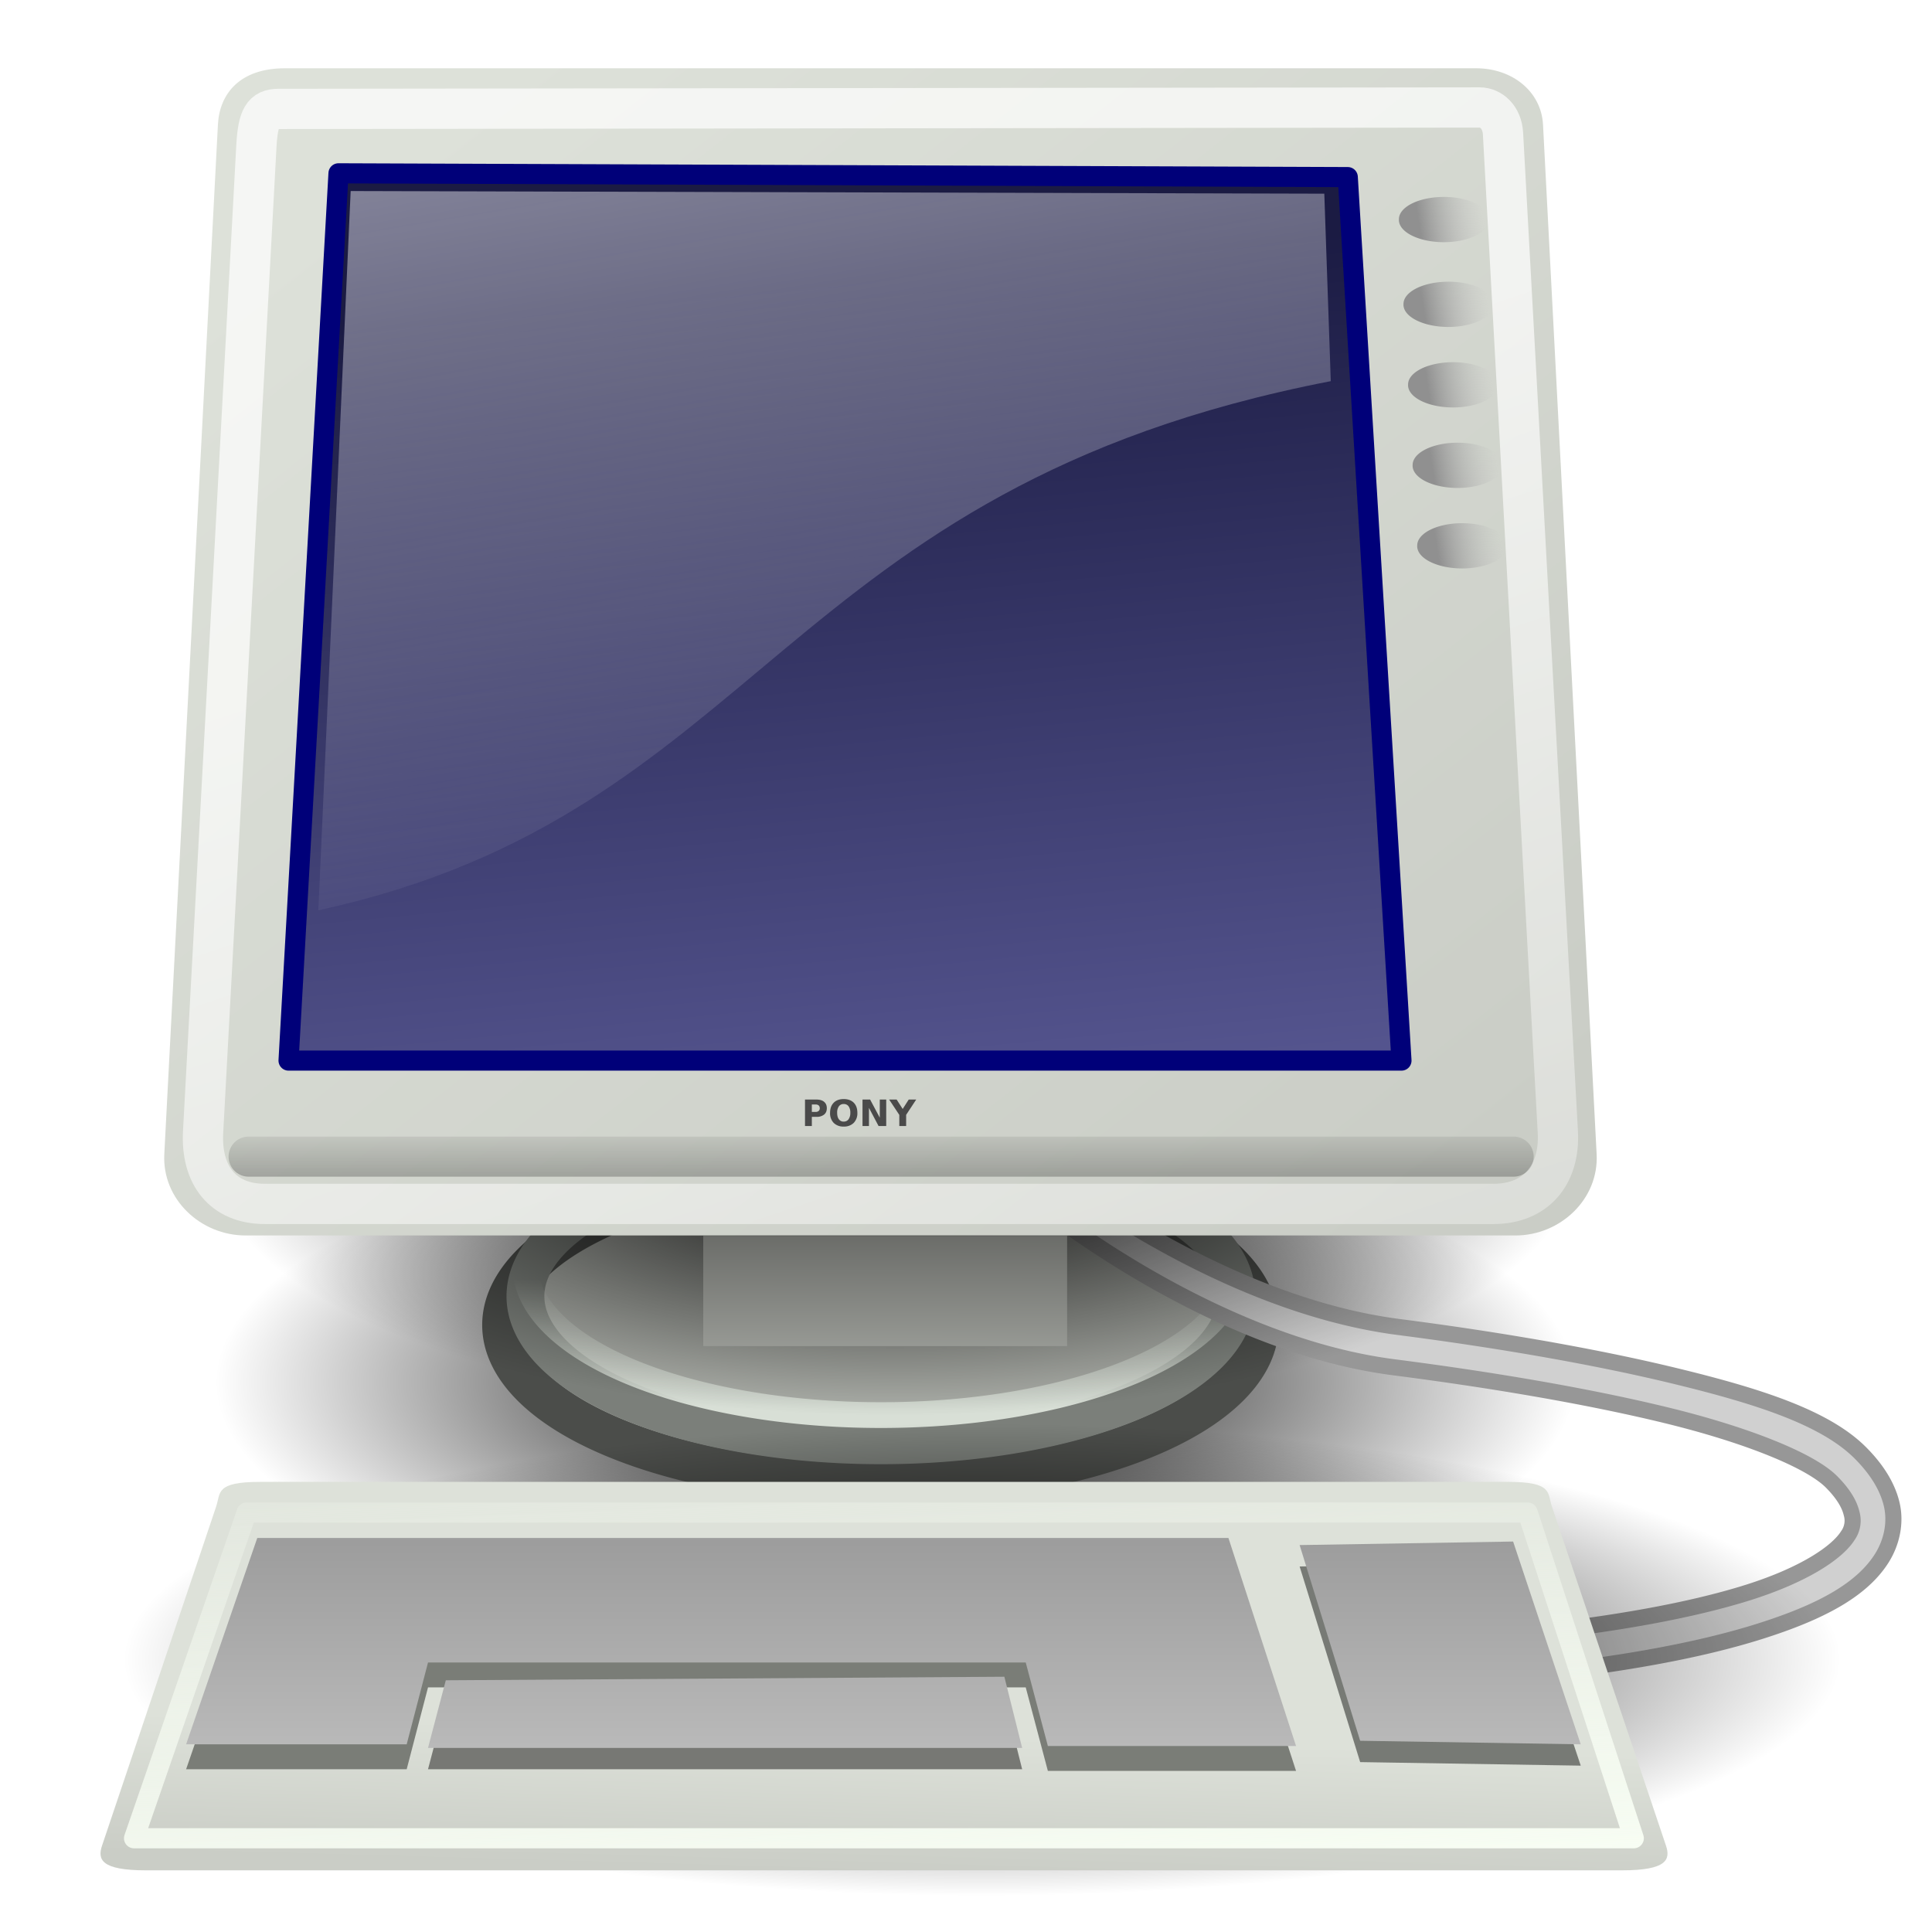
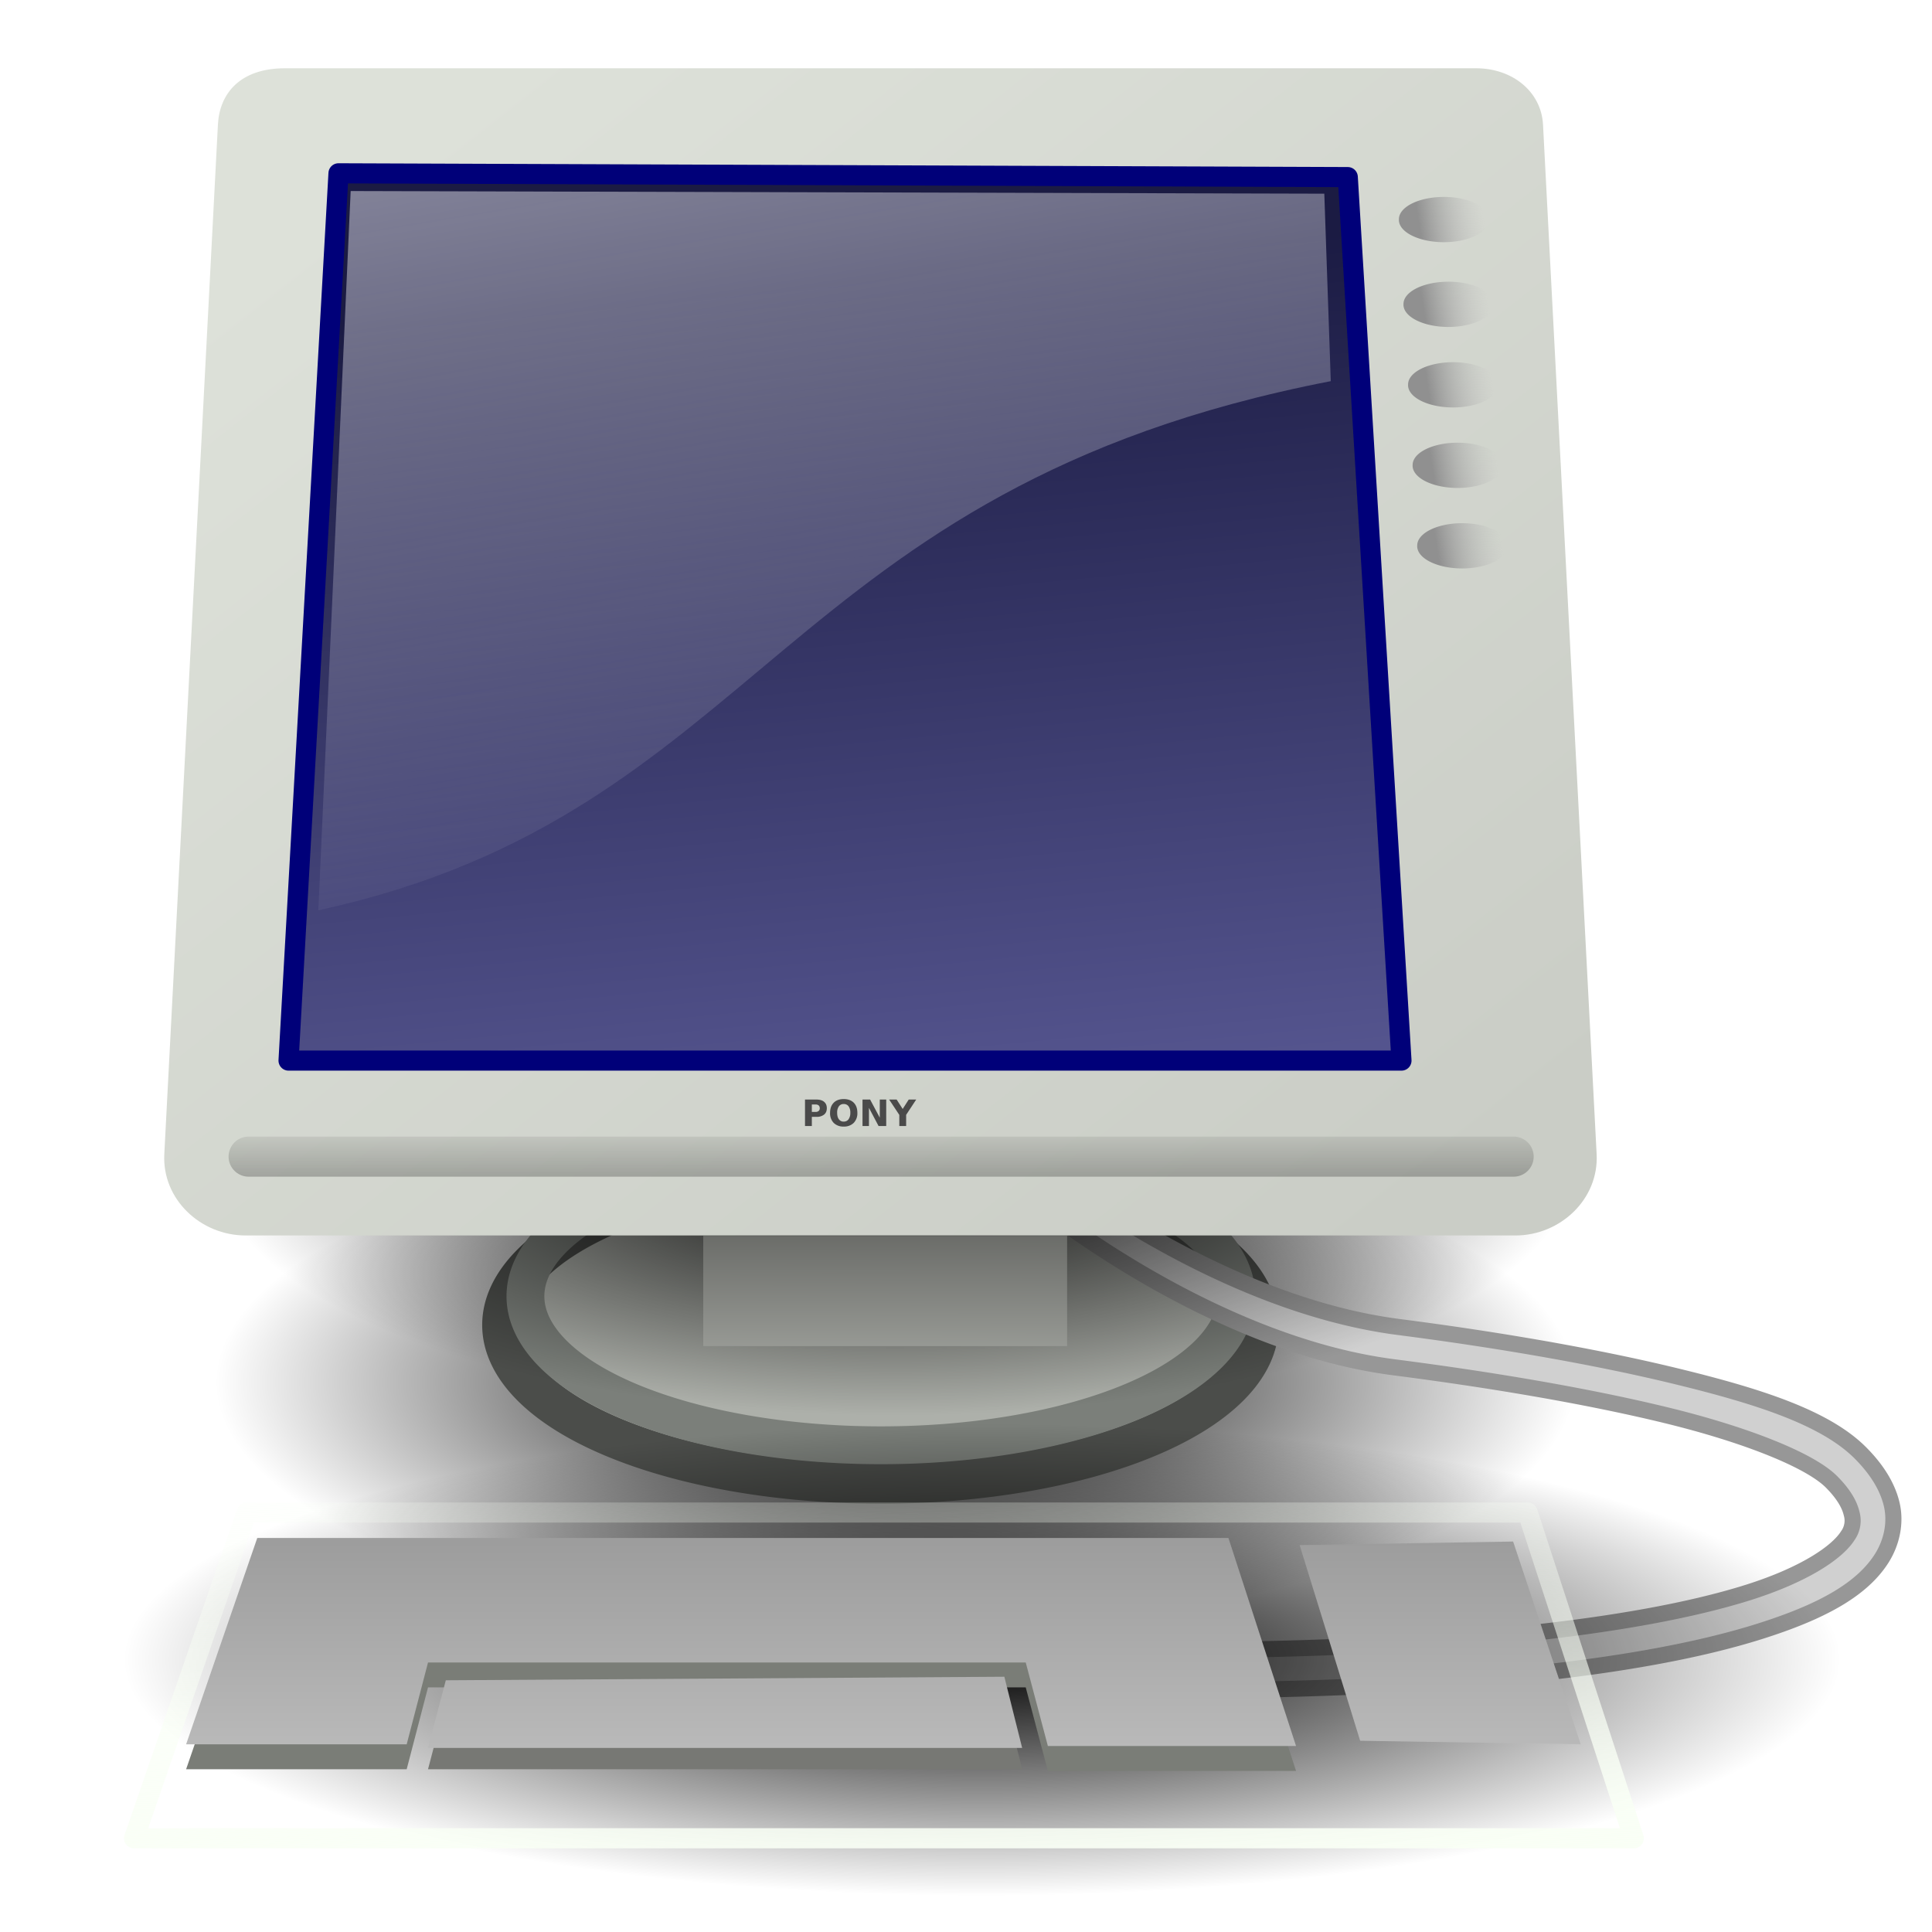
<svg xmlns="http://www.w3.org/2000/svg" xmlns:xlink="http://www.w3.org/1999/xlink" width="48" height="48">
  <defs>
    <linearGradient id="p">
      <stop offset="0" style="stop-color:#d8dfd6;stop-opacity:1" />
      <stop offset="1" style="stop-color:#d8dfd6;stop-opacity:0" />
    </linearGradient>
    <linearGradient id="n">
      <stop offset="0" style="stop-color:#9d9d9d;stop-opacity:1" />
      <stop offset="1" style="stop-color:#b9b9b9;stop-opacity:1" />
    </linearGradient>
    <linearGradient id="m">
      <stop offset="0" style="stop-color:#909090;stop-opacity:1" />
      <stop offset="1" style="stop-color:#bebebe;stop-opacity:0" />
    </linearGradient>
    <linearGradient id="l">
      <stop offset="0" style="stop-color:#585956;stop-opacity:1" />
      <stop offset="1" style="stop-color:#bbbeb8;stop-opacity:1" />
    </linearGradient>
    <linearGradient id="k">
      <stop offset="0" style="stop-color:#000;stop-opacity:1" />
      <stop offset="1" style="stop-color:#000;stop-opacity:0" />
    </linearGradient>
    <linearGradient id="j">
      <stop offset="0" style="stop-color:#5b5b97;stop-opacity:1" />
      <stop offset="1" style="stop-color:#1b1b43;stop-opacity:1" />
    </linearGradient>
    <linearGradient id="i">
      <stop offset="0" style="stop-color:#fff;stop-opacity:1" />
      <stop offset="1" style="stop-color:#fcfcff;stop-opacity:0" />
    </linearGradient>
    <linearGradient id="h">
      <stop offset="0" style="stop-color:#f9fff5;stop-opacity:1" />
      <stop offset="1" style="stop-color:#f9fff5;stop-opacity:0" />
    </linearGradient>
    <linearGradient id="g">
      <stop offset="0" style="stop-color:#dfdfde;stop-opacity:1" />
      <stop offset="1" style="stop-color:#9d9f9a;stop-opacity:1" />
    </linearGradient>
    <linearGradient id="f">
      <stop style="stop-color:#000;stop-opacity:1" offset="0" />
      <stop style="stop-color:#000;stop-opacity:0" offset="1" />
    </linearGradient>
    <linearGradient id="d">
      <stop style="stop-color:#fff;stop-opacity:1" offset="0" />
      <stop style="stop-color:#fff;stop-opacity:0" offset="1" />
    </linearGradient>
    <linearGradient id="e">
      <stop style="stop-color:#1a4876;stop-opacity:1" offset="0" />
      <stop style="stop-color:#3f54a3;stop-opacity:0" offset="1" />
    </linearGradient>
    <linearGradient id="c">
      <stop style="stop-color:#fff;stop-opacity:1" offset="0" />
      <stop style="stop-color:#fff;stop-opacity:0" offset="1" />
    </linearGradient>
    <linearGradient id="b">
      <stop style="stop-color:#5a7aa4;stop-opacity:1" offset="0" />
      <stop style="stop-color:#5a7aa4;stop-opacity:0" offset="1" />
    </linearGradient>
    <linearGradient id="o">
      <stop style="stop-color:#8f8f8f;stop-opacity:1" offset="0" />
      <stop style="stop-color:#494949;stop-opacity:1" offset="1" />
    </linearGradient>
    <linearGradient id="a">
      <stop style="stop-color:#dde1d9;stop-opacity:1" offset="0" />
      <stop style="stop-color:#cacdc6;stop-opacity:1" offset="1" />
    </linearGradient>
    <linearGradient xlink:href="#a" id="u" gradientTransform="matrix(1.13 0 0 .885 -1.625 -1.304)" x1="8.612" y1="7.229" x2="34.784" y2="33.34" gradientUnits="userSpaceOnUse" />
    <linearGradient xlink:href="#d" id="x" gradientTransform="matrix(1.108 0 0 .902 1 1)" x1="17.698" y1="13.005" x2="34.975" y2="55.201" gradientUnits="userSpaceOnUse" />
    <linearGradient gradientUnits="userSpaceOnUse" y2="26.729" x2="17.199" y1="1.654" x1="11.492" gradientTransform="matrix(1.239 0 0 .896 .59 -1.332)" id="y" xlink:href="#i" />
    <linearGradient gradientUnits="userSpaceOnUse" y2="8.867" x2="16.316" y1="32.622" x1="19.15" gradientTransform="matrix(1.174 0 0 .945 .722 -1.332)" id="v" xlink:href="#j" />
    <linearGradient gradientUnits="userSpaceOnUse" y2="162.451" x2="3.707" y1="171.291" x1="3.707" gradientTransform="matrix(5.705 0 0 .175 1 -.68)" id="w" xlink:href="#k" />
    <linearGradient gradientUnits="userSpaceOnUse" y2="64.893" x2="12.128" y1="53.535" x1="12.207" gradientTransform="scale(1.816 .551)" id="t" xlink:href="#l" />
    <linearGradient gradientUnits="userSpaceOnUse" y2="3.845" x2="35.521" y1="3.938" x1="34.301" id="F" xlink:href="#m" />
    <linearGradient y2="3.845" x2="35.521" y1="3.938" x1="34.301" gradientUnits="userSpaceOnUse" id="G" xlink:href="#m" />
    <linearGradient y2="3.845" x2="35.521" y1="3.938" x1="34.301" gradientUnits="userSpaceOnUse" id="H" xlink:href="#m" />
    <linearGradient y2="3.845" x2="35.521" y1="3.938" x1="34.301" gradientUnits="userSpaceOnUse" id="I" xlink:href="#m" />
    <linearGradient y2="3.845" x2="35.521" y1="3.938" x1="34.301" gradientUnits="userSpaceOnUse" id="J" xlink:href="#m" />
    <linearGradient y2="74.098" x2="8.649" y1="101.285" x1="13.629" gradientTransform="matrix(2.144 0 0 .467 1 -.509)" gradientUnits="userSpaceOnUse" id="E" xlink:href="#h" />
    <linearGradient gradientUnits="userSpaceOnUse" y2="100.2" x2="8.113" y1="88.509" x1="8.113" gradientTransform="scale(2.31 .433)" id="B" xlink:href="#n" />
    <linearGradient y2="52.536" x2="18.177" y1="48.643" x1="18.317" gradientTransform="scale(1.13 .885)" gradientUnits="userSpaceOnUse" id="A" xlink:href="#a" />
    <linearGradient gradientUnits="userSpaceOnUse" y2="44.879" x2="-23.886" y1="49.953" x1="-23.886" gradientTransform="scale(1.493 .67)" id="r" xlink:href="#p" />
    <linearGradient y2="100.2" x2="8.113" y1="88.509" x1="8.113" gradientTransform="scale(2.31 .433)" gradientUnits="userSpaceOnUse" id="D" xlink:href="#n" />
    <linearGradient y2="100.2" x2="8.113" y1="88.509" x1="8.113" gradientTransform="scale(2.31 .433)" gradientUnits="userSpaceOnUse" id="C" xlink:href="#n" />
    <radialGradient xlink:href="#f" id="q" gradientTransform="scale(1.926 .519)" cx="12.576" cy="67.502" fx="12.576" fy="67.502" r="8.766" gradientUnits="userSpaceOnUse" />
    <radialGradient xlink:href="#f" id="s" gradientUnits="userSpaceOnUse" gradientTransform="scale(1.926 .519)" cx="12.576" cy="67.502" fx="12.576" fy="67.502" r="8.766" />
    <radialGradient r="8.766" fy="67.502" fx="12.576" cy="67.502" cx="12.576" gradientTransform="scale(1.926 .519)" gradientUnits="userSpaceOnUse" id="z" xlink:href="#f" />
  </defs>
  <path style="color:#000;fill:url(#q);fill-opacity:1;fill-rule:evenodd;stroke:none;stroke-width:1;stroke-linecap:round;stroke-linejoin:miter;marker:none;marker-start:none;marker-mid:none;marker-end:none;stroke-miterlimit:4;stroke-dashoffset:0;stroke-opacity:.701;visibility:visible;display:inline;overflow:visible" d="M41.1 35.051a16.882 4.552 0 1 1-33.764 0 16.882 4.552 0 1 1 33.765 0z" transform="matrix(1 0 0 1.369 -1.979 -13.617)" />
  <path style="color:#000;fill:#adb0aa;fill-opacity:1;fill-rule:evenodd;stroke:#4b4d4a;stroke-width:1;stroke-linecap:butt;stroke-linejoin:miter;marker:none;marker-start:none;marker-mid:none;marker-end:none;stroke-miterlimit:4;stroke-dashoffset:0;stroke-opacity:1;visibility:visible;display:inline;overflow:visible" d="M-26.264 29.716a9.394 3.94 0 1 1-18.789 0 9.394 3.94 0 1 1 18.789 0z" transform="translate(57.533 3.203)" />
  <path transform="matrix(.94 0 0 .94 55.404 4.271)" d="M-26.264 29.716a9.394 3.94 0 1 1-18.789 0 9.394 3.94 0 1 1 18.789 0z" style="color:#000;fill:none;fill-opacity:1;fill-rule:evenodd;stroke:#7b7f7a;stroke-width:1;stroke-linecap:butt;stroke-linejoin:miter;marker:none;marker-start:none;marker-mid:none;marker-end:none;stroke-miterlimit:4;stroke-dashoffset:0;stroke-opacity:1;visibility:visible;display:inline;overflow:visible" />
-   <path style="color:#000;fill:none;fill-opacity:1;fill-rule:evenodd;stroke:url(#r);stroke-width:.681;stroke-linecap:butt;stroke-linejoin:miter;marker:none;marker-start:none;marker-mid:none;marker-end:none;stroke-miterlimit:4;stroke-dashoffset:0;stroke-opacity:1;visibility:visible;display:inline;overflow:visible" d="M-26.264 29.716a9.394 3.94 0 1 1-18.789 0 9.394 3.94 0 1 1 18.789 0z" transform="matrix(.94 0 0 .94 55.404 3.521)" />
  <path style="fill:#d0d0d0;fill-opacity:1;fill-rule:evenodd;stroke:#979797;stroke-width:.4;stroke-linecap:butt;stroke-linejoin:round;stroke-miterlimit:4;stroke-opacity:1" d="m25.688 28.766-.063 1s4.324 3.6 9 4.203c2.338.301 4.754.702 6.75 1.187 1.996.485 3.588 1.12 4.125 1.657.31.31.451.573.5.78a.64.64 0 0 1-.094.563c-.264.416-1.08.968-2.468 1.407C40.66 40.44 35.718 41 28.874 41v1c6.896 0 11.864-.528 14.844-1.469 1.49-.47 2.525-1.015 3.031-1.812.253-.399.357-.889.25-1.344-.107-.455-.385-.885-.781-1.281-.878-.878-2.537-1.407-4.594-1.907-2.057-.5-4.516-.914-6.875-1.218-4.719-.61-9.063-4.203-9.063-4.203z" />
  <path transform="matrix(1 0 0 1.369 -1.979 -19.021)" d="M41.1 35.051a16.882 4.552 0 1 1-33.764 0 16.882 4.552 0 1 1 33.765 0z" style="color:#000;fill:url(#s);fill-opacity:1;fill-rule:evenodd;stroke:none;stroke-width:1;stroke-linecap:round;stroke-linejoin:miter;marker:none;marker-start:none;marker-mid:none;marker-end:none;stroke-miterlimit:4;stroke-dashoffset:0;stroke-opacity:.701;visibility:visible;display:inline;overflow:visible" />
  <path style="color:#000;fill:url(#t);fill-opacity:1;fill-rule:evenodd;stroke:none;stroke-width:.609;stroke-linecap:butt;stroke-linejoin:miter;marker:none;marker-start:none;marker-mid:none;marker-end:none;stroke-miterlimit:4;stroke-dashoffset:0;stroke-opacity:1;visibility:visible;display:inline;overflow:visible" d="M17.472 30.704h9.04v2.74h-9.04z" />
  <path style="color:#000;fill:url(#u);fill-opacity:1;fill-rule:evenodd;stroke:url(#linearGradient2979);stroke-width:1;stroke-linecap:butt;stroke-linejoin:miter;marker:none;marker-start:none;marker-mid:none;marker-end:none;stroke-miterlimit:4;stroke-dashoffset:0;stroke-opacity:1;visibility:visible;display:inline;overflow:visible" d="M7.08 1.696h29.59c.91 0 1.623.583 1.666 1.401l1.332 25.578c.058 1.118-.901 2.02-2.02 2.02H6.102c-1.119 0-2.078-.902-2.02-2.02L5.414 3.097c.04-.773.548-1.401 1.667-1.401z" />
  <path d="M8.41 4.306 7.169 26.35h27.65L33.485 4.4 8.41 4.306z" style="fill:url(#v);fill-opacity:1;fill-rule:evenodd;stroke:#000079;stroke-width:.5;stroke-linecap:butt;stroke-linejoin:round;stroke-miterlimit:4;stroke-dasharray:none;stroke-opacity:1" />
  <path style="fill:none;fill-opacity:.75;fill-rule:evenodd;stroke:url(#w);stroke-width:.996;stroke-linecap:round;stroke-linejoin:miter;stroke-miterlimit:4;stroke-opacity:.248" d="M6.177 28.736h31.429" />
-   <path d="M6.915 2.706 36.76 2.67c.284 0 .56.237.582.652l1.362 24.803c.058 1.057-.54 1.786-1.598 1.786H6.582c-1.059 0-1.593-.729-1.536-1.786L6.37 3.63c.039-.716.166-.923.545-.924z" style="color:#000;fill:none;fill-opacity:1;fill-rule:evenodd;stroke:url(#x);stroke-width:1;stroke-linecap:butt;stroke-linejoin:miter;marker:none;marker-start:none;marker-mid:none;marker-end:none;stroke-miterlimit:4;stroke-dashoffset:0;stroke-opacity:.701;visibility:visible;display:inline;overflow:visible" />
  <path style="opacity:.531;fill:url(#y);fill-opacity:1;fill-rule:evenodd;stroke:none;stroke-width:.25pt;stroke-linecap:butt;stroke-linejoin:miter;stroke-opacity:1" d="m8.712 4.746-.803 17.87c11.045-2.4 11.421-10.492 25.154-13.146l-.161-4.658-24.19-.066z" />
  <path transform="matrix(1.264 0 0 1.291 -6.216 -4)" d="M41.1 35.051a16.882 4.552 0 1 1-33.764 0 16.882 4.552 0 1 1 33.765 0z" style="color:#000;fill:url(#z);fill-opacity:1;fill-rule:evenodd;stroke:none;stroke-width:1;stroke-linecap:round;stroke-linejoin:miter;marker:none;marker-start:none;marker-mid:none;marker-end:none;stroke-miterlimit:4;stroke-dashoffset:0;stroke-opacity:.701;visibility:visible;display:inline;overflow:visible" />
-   <path d="M6.462 36.817h31.003c1.119 0 .977.272 1.092.613l2.834 8.425c.115.342.027.613-1.092.613H3.628c-1.12 0-1.208-.271-1.093-.613L5.37 37.43c.115-.341-.027-.613 1.092-.613z" style="opacity:1;color:#000;fill:url(#A);fill-opacity:1;fill-rule:evenodd;stroke:url(#linearGradient1413);stroke-width:1;stroke-linecap:butt;stroke-linejoin:miter;marker:none;marker-start:none;marker-mid:none;marker-end:none;stroke-miterlimit:4;stroke-dasharray:none;stroke-dashoffset:0;stroke-opacity:1;visibility:visible;display:inline;overflow:visible" />
  <path d="m6.392 38.83-1.768 5.126h5.48l.53-2.033h14.85l.55 2.075H32.2l-1.68-5.169H6.392z" style="fill:#7a7d77;fill-opacity:1;fill-rule:evenodd;stroke:none;stroke-width:.25pt;stroke-linecap:butt;stroke-linejoin:miter;stroke-opacity:1" />
  <path d="m11.076 42.276-.442 1.68h14.761l-.442-1.768-13.877.088z" style="fill:#777874;fill-opacity:1;fill-rule:evenodd;stroke:none;stroke-width:.25pt;stroke-linecap:butt;stroke-linejoin:miter;stroke-opacity:1" />
-   <path style="color:#000;fill:#777a75;fill-opacity:1;fill-rule:evenodd;stroke:none;stroke-width:.25pt;stroke-linecap:butt;stroke-linejoin:miter;marker:none;marker-start:none;marker-mid:none;marker-end:none;stroke-miterlimit:4;stroke-dashoffset:0;stroke-opacity:1;visibility:visible;display:inline;overflow:visible" d="m37.593 38.83 1.68 5.037-5.48-.088-1.504-4.861 5.304-.089z" />
  <path d="m37.593 38.299 1.68 5.038-5.48-.088-1.504-4.862 5.304-.088z" style="opacity:1;color:#000;fill:url(#B);fill-opacity:1;fill-rule:evenodd;stroke:none;stroke-width:.25pt;stroke-linecap:butt;stroke-linejoin:miter;marker:none;marker-start:none;marker-mid:none;marker-end:none;stroke-miterlimit:4;stroke-dasharray:none;stroke-dashoffset:0;stroke-opacity:1;visibility:visible;display:inline;overflow:visible" />
  <path style="fill:url(#C);fill-opacity:1;fill-rule:evenodd;stroke:none;stroke-width:.25pt;stroke-linecap:butt;stroke-linejoin:miter;stroke-opacity:1" d="m6.392 38.21-1.768 5.127h5.48l.53-2.033h14.85l.55 2.075H32.2l-1.68-5.169H6.392z" />
  <path style="opacity:1;color:#000;fill:url(#D);fill-opacity:1;fill-rule:evenodd;stroke:none;stroke-width:.25pt;stroke-linecap:butt;stroke-linejoin:miter;marker:none;marker-start:none;marker-mid:none;marker-end:none;stroke-miterlimit:4;stroke-dasharray:none;stroke-dashoffset:0;stroke-opacity:1;visibility:visible;display:inline;overflow:visible" d="m11.076 41.746-.442 1.68h14.761l-.442-1.768-13.877.088z" />
  <path style="color:#000;fill:none;fill-opacity:1;fill-rule:evenodd;stroke:url(#E);stroke-width:.5;stroke-linecap:butt;stroke-linejoin:round;marker:none;marker-start:none;marker-mid:none;marker-end:none;stroke-miterlimit:4;stroke-dashoffset:0;stroke-opacity:1;visibility:visible;display:inline;overflow:visible" d="M6.128 37.578h31.826l2.637 8.093H3.33l2.798-8.093z" />
  <path transform="matrix(1.331 0 0 .658 -10.42 2.854)" d="M35.62 3.938a.84.84 0 1 1-1.679 0 .84.84 0 1 1 1.68 0z" style="color:#000;fill:url(#F);fill-opacity:1;fill-rule:evenodd;stroke:none;stroke-width:.5;stroke-linecap:butt;stroke-linejoin:miter;marker:none;marker-start:none;marker-mid:none;marker-end:none;stroke-miterlimit:4;stroke-dashoffset:0;stroke-opacity:1;visibility:visible;display:inline;overflow:visible" />
  <path style="color:#000;fill:url(#G);fill-opacity:1;fill-rule:evenodd;stroke:none;stroke-width:.5;stroke-linecap:butt;stroke-linejoin:miter;marker:none;marker-start:none;marker-mid:none;marker-end:none;stroke-miterlimit:4;stroke-dashoffset:0;stroke-opacity:1;visibility:visible;display:inline;overflow:visible" d="M35.62 3.938a.84.84 0 1 1-1.679 0 .84.84 0 1 1 1.68 0z" transform="matrix(1.331 0 0 .658 -10.306 4.96)" />
  <path transform="matrix(1.331 0 0 .658 -10.192 6.96)" d="M35.62 3.938a.84.84 0 1 1-1.679 0 .84.84 0 1 1 1.68 0z" style="color:#000;fill:url(#H);fill-opacity:1;fill-rule:evenodd;stroke:none;stroke-width:.5;stroke-linecap:butt;stroke-linejoin:miter;marker:none;marker-start:none;marker-mid:none;marker-end:none;stroke-miterlimit:4;stroke-dashoffset:0;stroke-opacity:1;visibility:visible;display:inline;overflow:visible" />
  <path style="color:#000;fill:url(#I);fill-opacity:1;fill-rule:evenodd;stroke:none;stroke-width:.5;stroke-linecap:butt;stroke-linejoin:miter;marker:none;marker-start:none;marker-mid:none;marker-end:none;stroke-miterlimit:4;stroke-dashoffset:0;stroke-opacity:1;visibility:visible;display:inline;overflow:visible" d="M35.62 3.938a.84.84 0 1 1-1.679 0 .84.84 0 1 1 1.68 0z" transform="matrix(1.331 0 0 .658 -10.079 8.96)" />
  <path transform="matrix(1.331 0 0 .658 -9.965 10.96)" d="M35.62 3.938a.84.84 0 1 1-1.679 0 .84.84 0 1 1 1.68 0z" style="color:#000;fill:url(#J);fill-opacity:1;fill-rule:evenodd;stroke:none;stroke-width:.5;stroke-linecap:butt;stroke-linejoin:miter;marker:none;marker-start:none;marker-mid:none;marker-end:none;stroke-miterlimit:4;stroke-dashoffset:0;stroke-opacity:1;visibility:visible;display:inline;overflow:visible" />
  <path d="M20 27.318h.282c.083 0 .148.018.192.056.045.037.068.09.068.158 0 .07-.023.123-.068.16a.295.295 0 0 1-.192.056h-.112v.228H20v-.658m.17.123v.184h.094a.111.111 0 0 0 .076-.024.087.087 0 0 0 .027-.069c0-.029-.01-.052-.027-.068a.111.111 0 0 0-.076-.023h-.094m.792-.012a.141.141 0 0 0-.12.057.265.265 0 0 0-.043.161c0 .07.014.123.043.161a.141.141 0 0 0 .12.058c.052 0 .092-.02.12-.058a.265.265 0 0 0 .044-.16.265.265 0 0 0-.043-.162.142.142 0 0 0-.121-.057m0-.123c.106 0 .189.03.249.09.06.061.09.145.09.251a.34.34 0 0 1-.09.25.334.334 0 0 1-.249.092.335.335 0 0 1-.249-.091.34.34 0 0 1-.09-.25c0-.107.03-.19.09-.251s.143-.091.249-.091m.466.012h.19l.24.451v-.451h.16v.658h-.19l-.239-.452v.452h-.16v-.658m.662 0h.186l.15.234.15-.234h.186l-.25.38v.278h-.17v-.277l-.252-.381" style="font-size:.903;font-style:normal;font-variant:normal;font-weight:700;font-stretch:normal;writing-mode:lr-tb;text-anchor:start;fill:#4a4a4a;fill-opacity:1;stroke:none;stroke-width:1pt;stroke-linecap:butt;stroke-linejoin:miter;stroke-opacity:1;font-family:Bitstream Vera Sans" />
</svg>